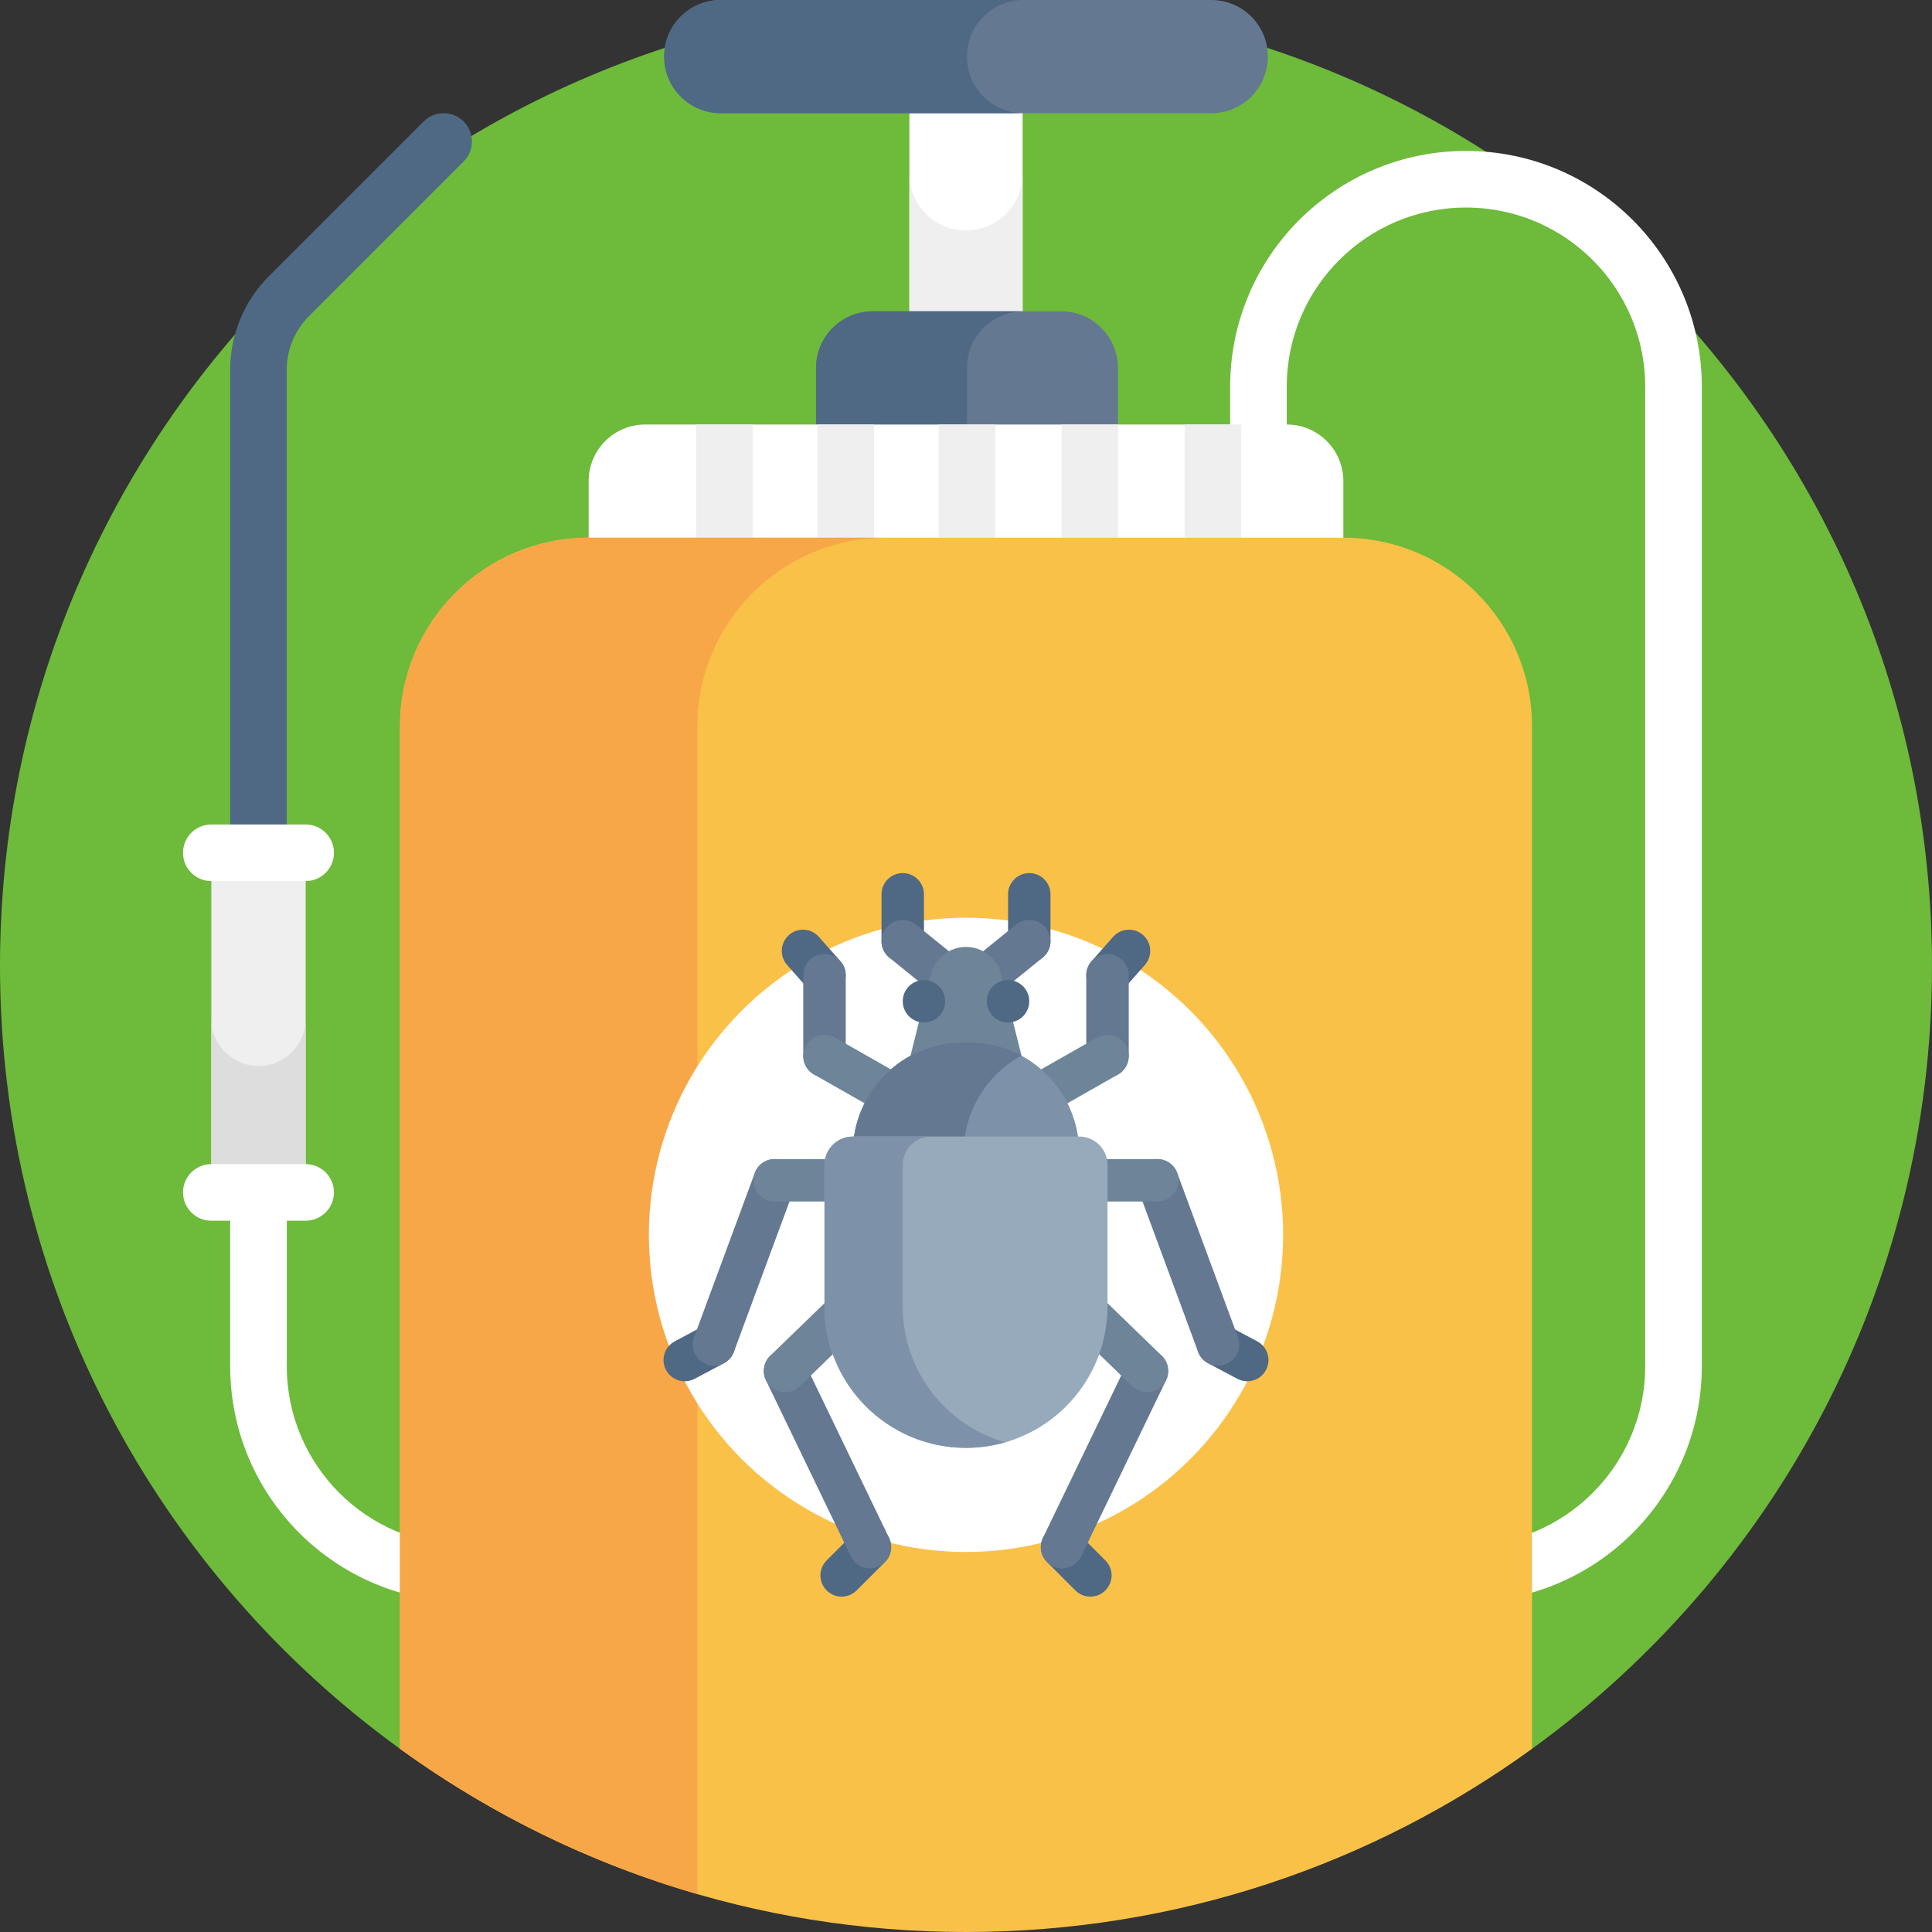
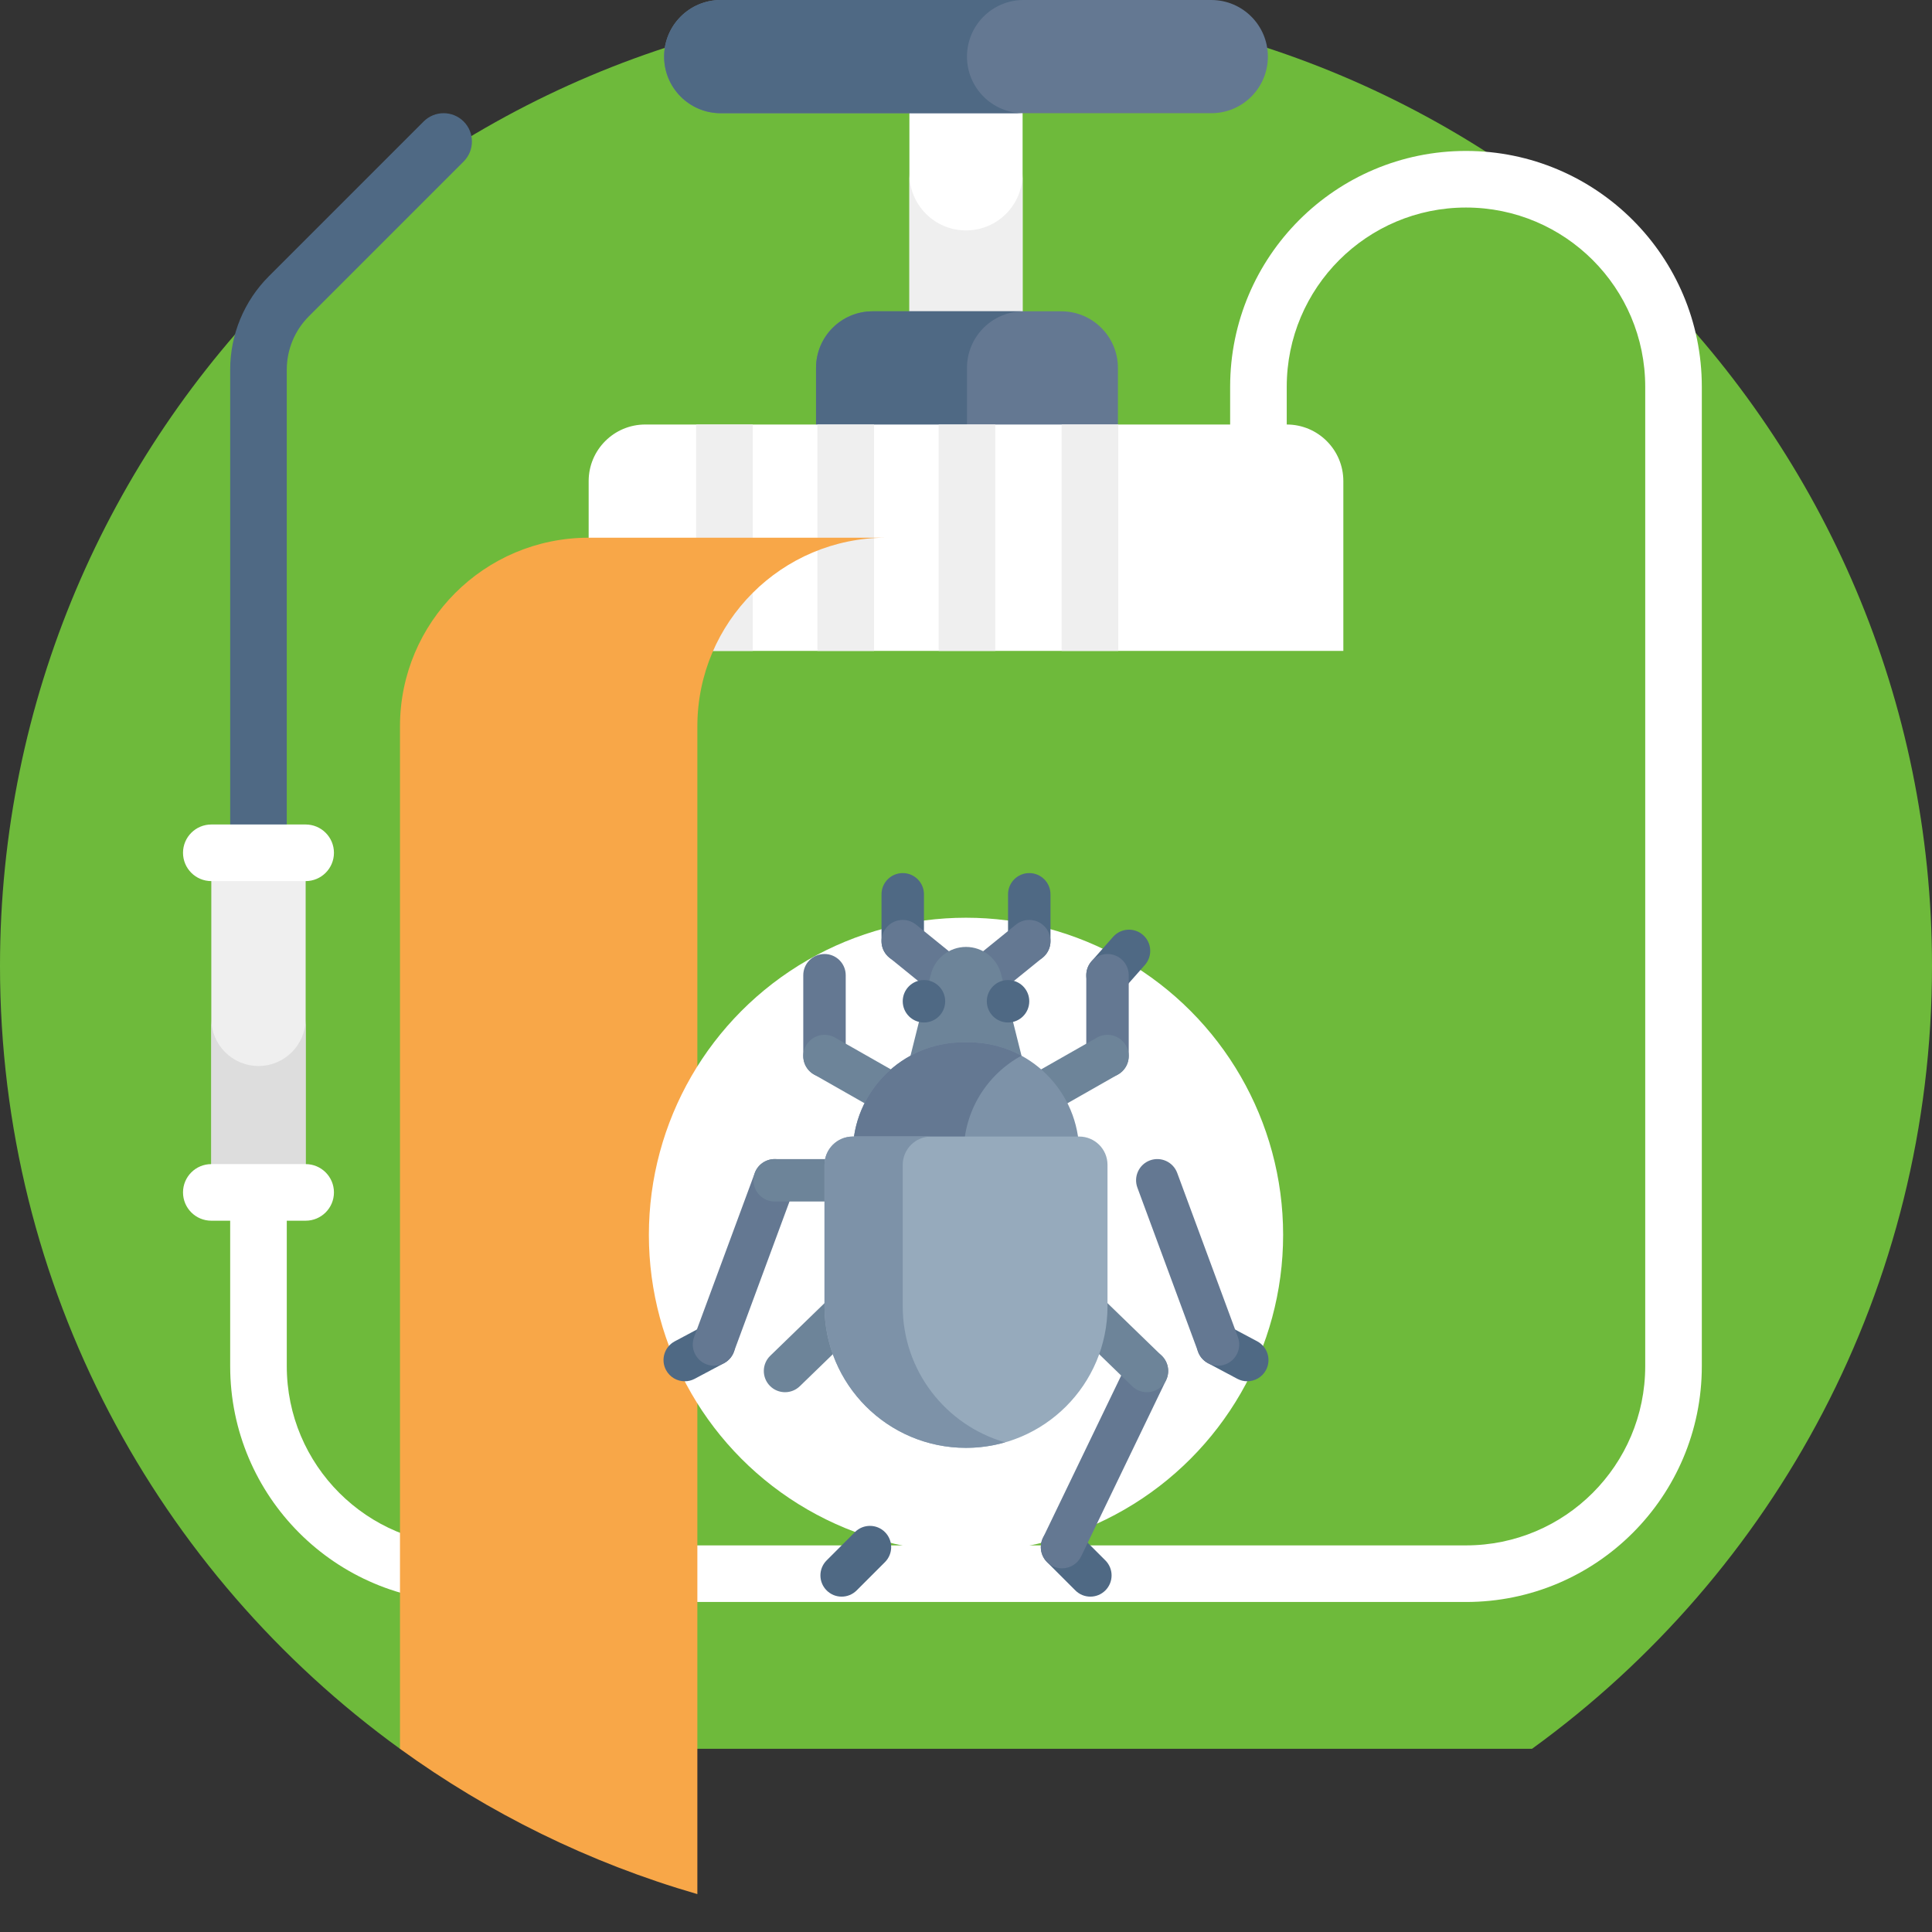
<svg xmlns="http://www.w3.org/2000/svg" id="Capa_1" enable-background="new 0 0 512 512" height="512" viewBox="0 0 512 512" width="512">
  <rect x="0" y="0" width="512" height="512" fill="#333333" stroke="none" />
  <g>
    <g>
      <g>
        <path d="m256 0c-141.385 0-256 114.615-256 256 0 85.355 41.783 160.94 106 207.453h300c64.217-46.513 106-122.098 106-207.453 0-141.385-114.615-256-256-256z" fill="#6eba3b" />
      </g>
    </g>
    <g>
      <g>
        <path d="m112.265 32.197-41.014 41.014c-6.564 6.563-10.251 15.466-10.251 24.748v128.041h15v-128.041c0-5.304 2.107-10.391 5.858-14.142l41.014-41.014c2.929-2.929 2.929-7.678 0-10.607-2.929-2.928-7.678-2.928-10.607.001z" fill="#4f6984" />
      </g>
    </g>
    <g>
      <g>
        <path d="m216 40h80v30h-80z" fill="#fff" transform="matrix(0 1 -1 0 311 -201)" />
      </g>
    </g>
    <g>
      <g>
        <path d="m326 102.5v40h15v-40c0-26.233 21.266-47.5 47.5-47.5 26.233 0 47.5 21.266 47.5 47.5v259.543c0 26.233-21.266 47.5-47.5 47.5h-265c-26.233 0-47.5-21.266-47.5-47.5v-46.043h-15v46.043c0 34.518 27.982 62.5 62.5 62.5h265c34.518 0 62.5-27.982 62.5-62.5v-259.543c0-34.518-27.982-62.5-62.5-62.5-34.518 0-62.5 27.982-62.5 62.5z" fill="#fff" />
      </g>
    </g>
    <g>
      <g>
        <path d="m256 61.064c-8.284 0-15-6.716-15-15v48.936h30v-48.936c0 8.284-6.716 15-15 15z" fill="#efefef" />
      </g>
    </g>
    <g>
      <g>
        <path d="m321 30h-130c-8.284 0-15-6.716-15-15 0-8.284 6.716-15 15-15h130c8.284 0 15 6.716 15 15 0 8.284-6.716 15-15 15z" fill="#647892" />
      </g>
    </g>
    <g>
      <g>
        <path d="m256.259 15c0-8.284 6.716-15 15-15h-80.259c-8.284 0-15 6.716-15 15s6.716 15 15 15h80.259c-8.284 0-15-6.716-15-15z" fill="#4f6984" />
      </g>
    </g>
    <g>
      <g>
        <path d="m281.259 82.5h-50c-8.284 0-15 6.716-15 15v35h80v-35c0-8.284-6.716-15-15-15z" fill="#647892" />
      </g>
    </g>
    <g>
      <g>
        <path d="m271.259 82.5h-40c-8.284 0-15 6.716-15 15v35h40v-35c0-8.284 6.715-15 15-15z" fill="#4f6984" />
      </g>
    </g>
    <g>
      <g>
        <path d="m356 172.5h-200v-45c0-8.284 6.716-15 15-15h170c8.284 0 15 6.716 15 15z" fill="#fff" />
      </g>
    </g>
    <g>
      <g>
        <path d="m248.759 112.5h15v60h-15z" fill="#efefef" />
      </g>
    </g>
    <g>
      <g>
        <path d="m216.625 112.5h15v60h-15z" fill="#efefef" />
      </g>
    </g>
    <g>
      <g>
        <path d="m184.491 112.5h15v60h-15z" fill="#efefef" />
      </g>
    </g>
    <g>
      <g>
        <path d="m281.348 112.5h15v60h-15z" fill="#efefef" />
      </g>
    </g>
    <g>
      <g>
-         <path d="m313.938 112.5h15v60h-15z" fill="#efefef" />
-       </g>
-     </g>
-     <g>
-       <g>
-         <path d="m356 142.5h-200c-27.614 0-50 22.386-50 50v270.953c42.154 30.533 93.97 48.547 150 48.547s107.846-18.014 150-48.547v-270.953c0-27.614-22.386-50-50-50z" fill="#fac149" />
-       </g>
+         </g>
+     </g>
+     <g>
+       <g>
+         </g>
    </g>
    <g>
      <g>
        <path d="m184.809 192.5c0-27.614 22.386-50 50-50h-78.809c-27.614 0-50 22.386-50 50v270.953c23.567 17.07 50.155 30.222 78.809 38.506z" fill="#f8a748" />
      </g>
    </g>
    <g>
      <g>
        <path d="m56 226h25v90h-25z" fill="#efefef" />
      </g>
    </g>
    <g>
      <g>
        <path d="m68.5 282.5c-6.904 0-12.5-5.596-12.5-12.5v46h25v-46c0 6.904-5.596 12.5-12.5 12.5z" fill="#ddd" />
      </g>
    </g>
    <g>
      <g>
        <path d="m81 323.5h-25c-4.142 0-7.5-3.358-7.5-7.5 0-4.142 3.358-7.5 7.5-7.5h25c4.142 0 7.5 3.358 7.5 7.5 0 4.142-3.358 7.5-7.5 7.5z" fill="#fff" />
      </g>
    </g>
    <g>
      <g>
        <path d="m81 233.5h-25c-4.142 0-7.5-3.358-7.5-7.5 0-4.142 3.358-7.5 7.5-7.5h25c4.142 0 7.5 3.358 7.5 7.5 0 4.142-3.358 7.5-7.5 7.5z" fill="#fff" />
      </g>
    </g>
    <g>
      <g>
        <g>
          <circle cx="256" cy="327.25" fill="#fff" r="84.042" />
        </g>
      </g>
      <g>
        <g>
          <g>
            <g>
-               <path d="m218.502 264.072c-1.557 0-3.105-.642-4.217-1.9l-5.697-6.447c-2.057-2.328-1.838-5.883.49-7.94s5.883-1.838 7.94.49l5.697 6.447c2.057 2.328 1.838 5.883-.49 7.94-1.07.945-2.399 1.41-3.723 1.41z" fill="#4f6984" />
-             </g>
+               </g>
          </g>
        </g>
        <g>
          <g>
            <g>
              <path d="m218.5 285.487c-3.107 0-5.625-2.518-5.625-5.625v-21.415c0-3.107 2.518-5.625 5.625-5.625s5.625 2.518 5.625 5.625v21.415c0 3.107-2.518 5.625-5.625 5.625z" fill="#647892" />
            </g>
          </g>
        </g>
        <g>
          <g>
            <g>
              <path d="m255.995 306.823c-.943 0-1.898-.237-2.777-.737l-37.5-21.335c-2.7-1.536-3.643-4.971-2.108-7.671 1.537-2.7 4.971-3.643 7.671-2.108l37.5 21.335c2.7 1.536 3.643 4.971 2.108 7.671-1.036 1.823-2.938 2.845-4.894 2.845z" fill="#6d8499" />
            </g>
          </g>
        </g>
        <g>
          <g>
            <g>
              <path d="m181.468 366.054c-2.012 0-3.957-1.082-4.969-2.981-1.461-2.742-.422-6.149 2.32-7.609l7.755-4.131c2.742-1.46 6.149-.422 7.609 2.32s.422 6.149-2.32 7.609l-7.755 4.131c-.843.448-1.748.661-2.64.661z" fill="#4f6984" />
            </g>
          </g>
        </g>
        <g>
          <g>
            <g>
              <path d="m189.217 361.923c-.648 0-1.307-.113-1.95-.35-2.914-1.077-4.403-4.313-3.325-7.227l16.085-43.506c1.077-2.914 4.311-4.402 7.227-3.325 2.914 1.077 4.403 4.313 3.325 7.227l-16.085 43.506c-.839 2.27-2.99 3.675-5.277 3.675z" fill="#647892" />
            </g>
          </g>
        </g>
        <g>
          <g>
            <g>
              <path d="m256 318.416h-50.696c-3.107 0-5.625-2.518-5.625-5.625s2.518-5.625 5.625-5.625h50.696c3.107 0 5.625 2.518 5.625 5.625s-2.519 5.625-5.625 5.625z" fill="#6d8499" />
            </g>
          </g>
        </g>
        <g>
          <g>
            <g>
              <path d="m223.044 423.125c-1.44 0-2.879-.549-3.977-1.648-2.197-2.197-2.197-5.758 0-7.955l7.5-7.5c2.197-2.197 5.758-2.197 7.955 0s2.197 5.758 0 7.955l-7.5 7.5c-1.099 1.098-2.539 1.648-3.978 1.648z" fill="#4f6984" />
            </g>
          </g>
        </g>
        <g>
          <g>
            <g>
-               <path d="m230.548 415.626c-2.093 0-4.102-1.173-5.071-3.184l-22.5-46.676c-1.349-2.799-.174-6.161 2.624-7.51 2.8-1.349 6.161-.174 7.51 2.624l22.5 46.676c1.349 2.799.174 6.161-2.624 7.51-.788.38-1.62.56-2.439.56z" fill="#647892" />
-             </g>
+               </g>
          </g>
        </g>
        <g>
          <g>
            <g>
              <path d="m208.044 368.949c-1.469 0-2.936-.572-4.039-1.709-2.162-2.231-2.107-5.792.123-7.954l45-43.627c2.231-2.162 5.791-2.107 7.954.123 2.162 2.231 2.107 5.792-.123 7.954l-45 43.627c-1.093 1.058-2.505 1.586-3.915 1.586z" fill="#6d8499" />
            </g>
          </g>
        </g>
        <g>
          <g>
            <g>
              <path d="m239.234 255.04c-3.107 0-5.625-2.518-5.625-5.625v-12.415c0-3.107 2.518-5.625 5.625-5.625s5.625 2.518 5.625 5.625v12.415c0 3.107-2.519 5.625-5.625 5.625z" fill="#4f6984" />
            </g>
          </g>
        </g>
        <g>
          <g>
            <g>
              <path d="m255.996 268.637c-1.245 0-2.498-.411-3.54-1.256l-16.766-13.596c-2.413-1.957-2.782-5.499-.826-7.912s5.499-2.783 7.912-.826l16.766 13.596c2.413 1.957 2.782 5.499.826 7.912-1.111 1.37-2.734 2.082-4.372 2.082z" fill="#647892" />
            </g>
          </g>
        </g>
        <g>
          <g>
            <g>
              <path d="m293.498 264.072c-1.323 0-2.652-.464-3.723-1.41-2.328-2.057-2.547-5.612-.49-7.94l5.697-6.447c2.057-2.328 5.611-2.548 7.94-.49 2.328 2.057 2.547 5.612.49 7.94l-5.697 6.447c-1.112 1.258-2.661 1.9-4.217 1.9z" fill="#4f6984" />
            </g>
          </g>
        </g>
        <g>
          <g>
            <g>
              <path d="m293.5 285.487c-3.107 0-5.625-2.518-5.625-5.625v-21.415c0-3.107 2.518-5.625 5.625-5.625s5.625 2.518 5.625 5.625v21.415c0 3.107-2.518 5.625-5.625 5.625z" fill="#647892" />
            </g>
          </g>
        </g>
        <g>
          <g>
            <g>
              <path d="m256.005 306.823c-1.957 0-3.858-1.022-4.894-2.844-1.536-2.7-.593-6.135 2.108-7.671l37.5-21.335c2.7-1.536 6.135-.593 7.671 2.108 1.536 2.7.593 6.135-2.108 7.671l-37.5 21.335c-.878.499-1.834.736-2.777.736z" fill="#6d8499" />
            </g>
          </g>
        </g>
        <g>
          <g>
            <g>
              <path d="m330.532 366.054c-.892 0-1.797-.213-2.64-.661l-7.755-4.131c-2.742-1.461-3.78-4.868-2.32-7.609 1.461-2.741 4.868-3.779 7.609-2.32l7.755 4.131c2.742 1.461 3.78 4.868 2.32 7.609-1.011 1.899-2.957 2.981-4.969 2.981z" fill="#4f6984" />
            </g>
          </g>
        </g>
        <g>
          <g>
            <g>
              <path d="m322.783 361.923c-2.287 0-4.437-1.405-5.277-3.676l-16.085-43.506c-1.077-2.914.412-6.149 3.325-7.227 2.915-1.076 6.149.412 7.227 3.325l16.085 43.506c1.077 2.914-.412 6.149-3.325 7.227-.644.238-1.303.351-1.95.351z" fill="#647892" />
            </g>
          </g>
        </g>
        <g>
          <g>
            <g>
-               <path d="m306.697 318.416h-50.697c-3.107 0-5.625-2.518-5.625-5.625s2.518-5.625 5.625-5.625h50.696c3.107 0 5.625 2.518 5.625 5.625s-2.518 5.625-5.624 5.625z" fill="#6d8499" />
-             </g>
+               </g>
          </g>
        </g>
        <g>
          <g>
            <g>
              <path d="m288.956 423.125c-1.44 0-2.879-.549-3.977-1.648l-7.5-7.5c-2.197-2.197-2.197-5.758 0-7.955s5.758-2.197 7.955 0l7.5 7.5c2.197 2.197 2.197 5.758 0 7.955-1.098 1.098-2.538 1.648-3.978 1.648z" fill="#4f6984" />
            </g>
          </g>
        </g>
        <g>
          <g>
            <g>
              <path d="m281.452 415.626c-.819 0-1.651-.18-2.439-.56-2.798-1.349-3.973-4.711-2.624-7.51l22.5-46.676c1.349-2.798 4.711-3.974 7.51-2.624 2.798 1.349 3.973 4.711 2.624 7.51l-22.5 46.676c-.969 2.011-2.978 3.184-5.071 3.184z" fill="#647892" />
            </g>
          </g>
        </g>
        <g>
          <g>
            <g>
              <path d="m303.956 368.949c-1.411 0-2.822-.527-3.915-1.586l-45-43.627c-2.23-2.162-2.286-5.724-.123-7.954 2.162-2.231 5.724-2.285 7.954-.123l45 43.627c2.23 2.162 2.286 5.724.123 7.954-1.103 1.137-2.57 1.709-4.039 1.709z" fill="#6d8499" />
            </g>
          </g>
        </g>
        <g>
          <g>
            <g>
              <path d="m272.766 255.04c-3.107 0-5.625-2.518-5.625-5.625v-12.415c0-3.107 2.518-5.625 5.625-5.625s5.625 2.518 5.625 5.625v12.415c0 3.107-2.518 5.625-5.625 5.625z" fill="#4f6984" />
            </g>
          </g>
        </g>
        <g>
          <g>
            <g>
              <path d="m256.004 268.637c-1.637 0-3.26-.712-4.372-2.082-1.957-2.413-1.587-5.955.826-7.912l16.766-13.596c2.413-1.957 5.955-1.587 7.912.826s1.587 5.955-.826 7.912l-16.766 13.596c-1.043.844-2.296 1.256-3.54 1.256z" fill="#647892" />
            </g>
          </g>
        </g>
        <g>
          <g>
            <path d="m256.001 250.947c-4.408 0-8.25 3-9.319 7.276l-5.681 22.724h30l-5.681-22.724c-1.069-4.276-4.912-7.276-9.319-7.276z" fill="#6d8499" />
          </g>
        </g>
        <g>
          <g>
            <path d="m256.716 276.222h-1.432c-16.173 0-29.284 13.111-29.284 29.284h60c0-16.173-13.111-29.284-29.284-29.284z" fill="#7d92a8" />
          </g>
        </g>
        <g>
          <g>
            <path d="m270.697 279.769c-4.155-2.262-8.917-3.547-13.981-3.547h-1.432c-16.173 0-29.284 13.111-29.284 29.284h29.393c0-11.11 6.187-20.775 15.304-25.737z" fill="#647892" />
          </g>
        </g>
        <g>
          <g>
            <path d="m256 383.697c-20.711 0-37.5-16.789-37.5-37.5v-37.5c0-4.142 3.358-7.5 7.5-7.5h60c4.142 0 7.5 3.358 7.5 7.5v37.5c0 20.711-16.789 37.5-37.5 37.5z" fill="#96aabc" />
          </g>
        </g>
        <g>
          <g>
            <path d="m239.234 346.197v-37.5c0-4.142 3.358-7.5 7.5-7.5h-20.734c-4.142 0-7.5 3.358-7.5 7.5v37.5c0 20.711 16.789 37.5 37.5 37.5 3.598 0 7.073-.517 10.367-1.463-15.666-4.499-27.133-18.924-27.133-36.037z" fill="#7d92a8" />
          </g>
        </g>
        <g>
          <g>
            <circle cx="244.859" cy="265.347" fill="#4f6984" r="5.625" />
          </g>
        </g>
        <g>
          <g>
            <circle cx="267.142" cy="265.347" fill="#4f6984" r="5.625" />
          </g>
        </g>
      </g>
    </g>
  </g>
</svg>